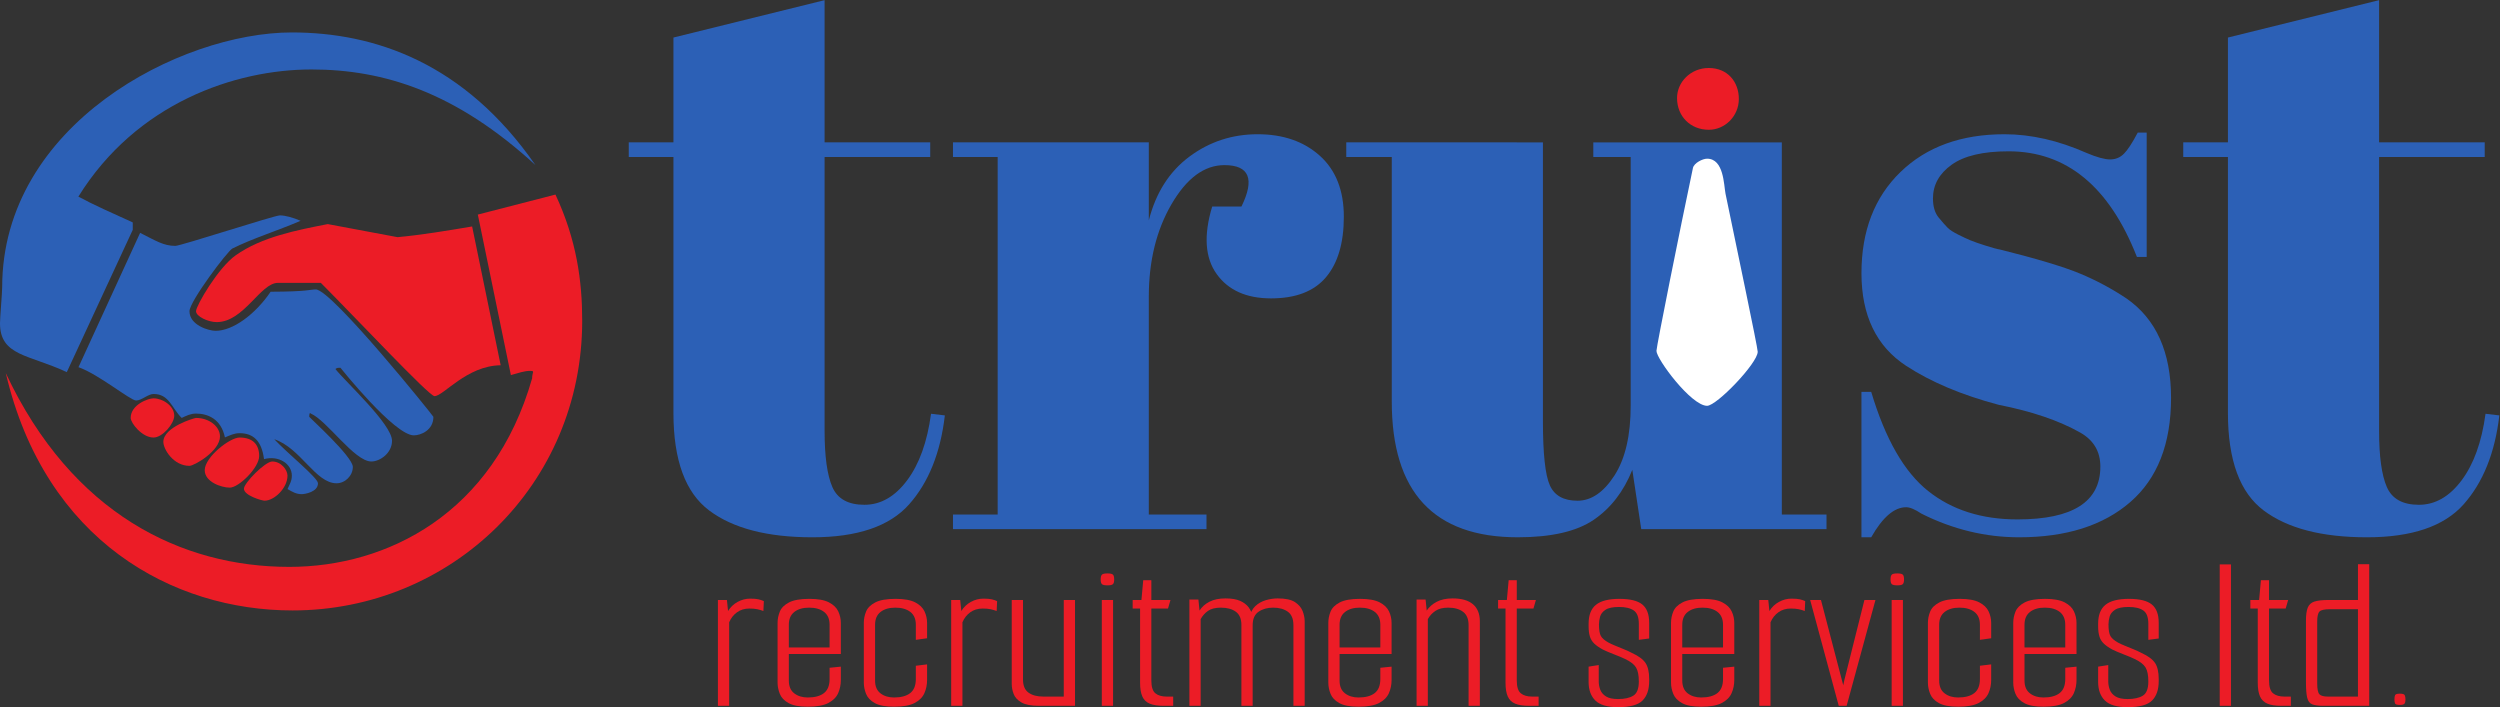
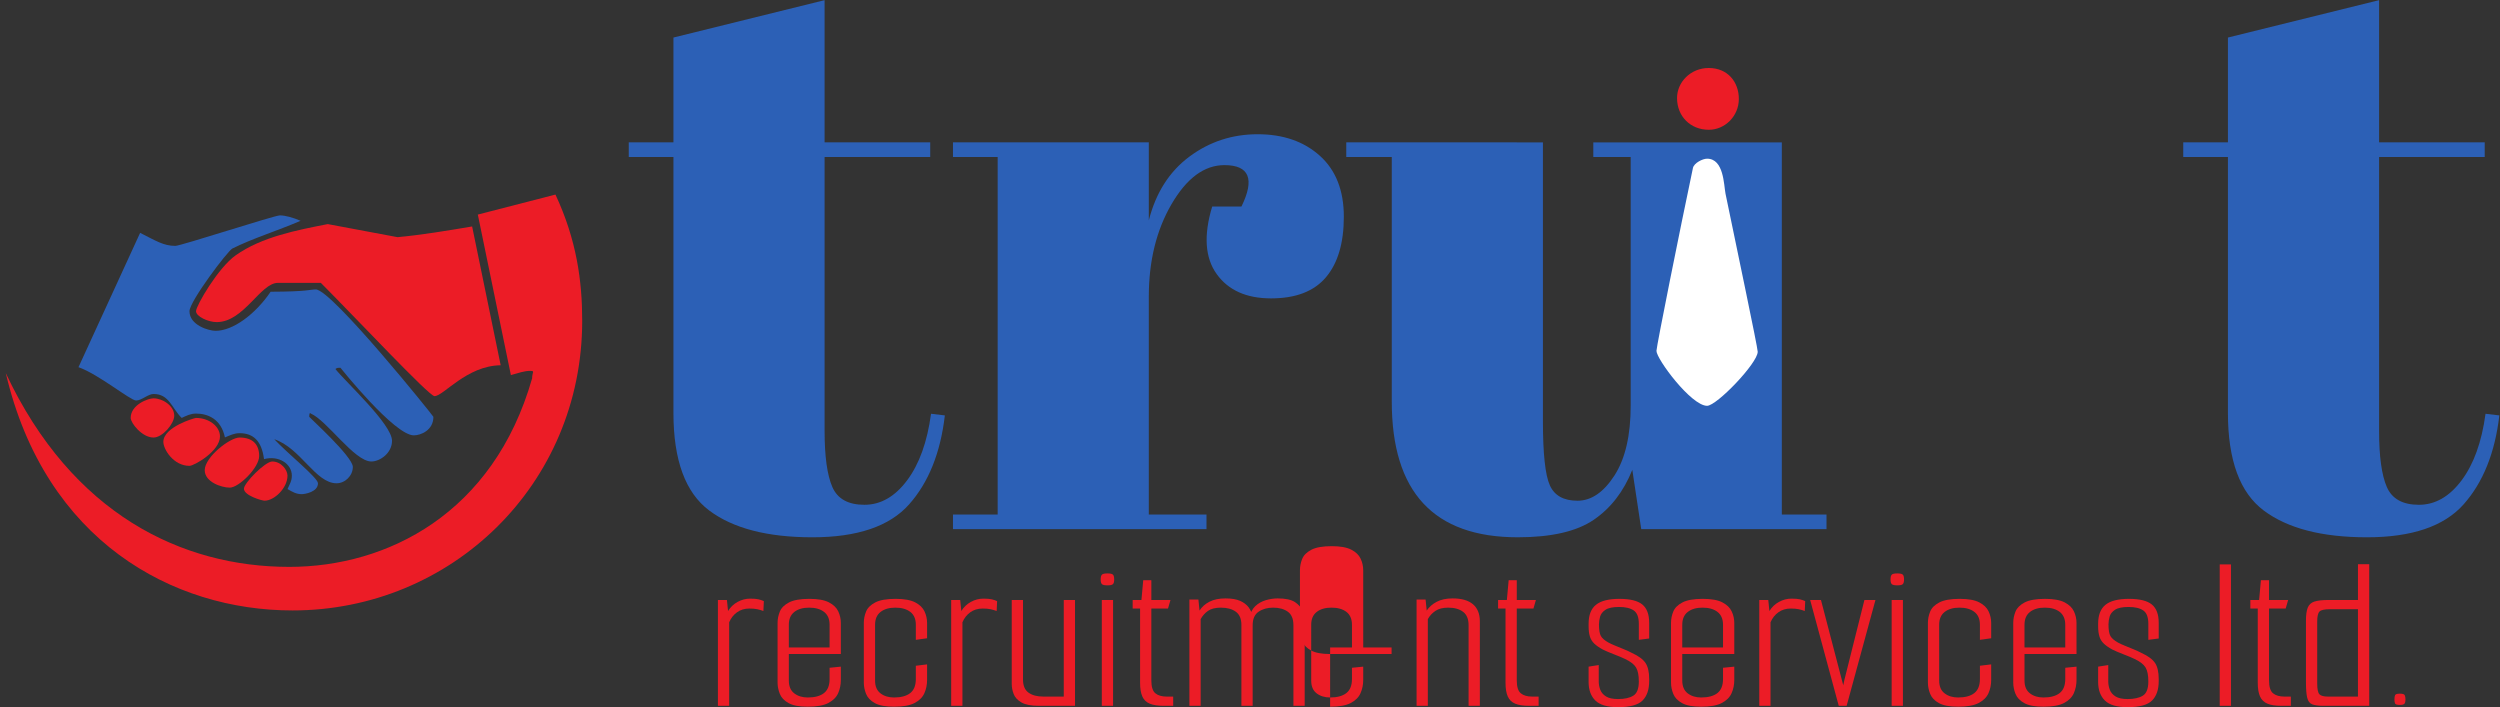
<svg xmlns="http://www.w3.org/2000/svg" viewBox="0 0 207.307 58.64" height="58.64" width="207.307" xml:space="preserve" id="svg2" version="1.1">
  <rect x="0" y="0" width="207.307" height="58.64" fill="#333333" stroke="none" />
  <defs id="defs6" />
  <g transform="matrix(1.333,0,0,-1.333,0,58.64)" id="g10">
    <g transform="scale(0.1)" id="g12">
      <path id="path14" style="fill:#ec1c26;fill-opacity:1;fill-rule:nonzero;stroke:none" d="M 345.531,318.879 C 358.727,290.605 362.176,265.09 362.176,240.363 362.176,138.242 280.547,60.168 181.98,60.168 107.465,60.168 28.055,103.363 3.598,207.809 44.738,120.066 113.223,87.266 179.949,87.266 c 60.797,0 127.043,33.039 151.071,117.289 -0.008,3.968 2.027,4.644 -1.364,4.644 -3.383,0 -7.234,-1.316 -11.851,-2.617 l -20.563,99.848 48.289,12.449 v 0" />
-       <path id="path16" style="fill:#2c60b6;fill-opacity:1;fill-rule:nonzero;stroke:none" d="m 181.551,419.73 c 51.48,0 107.414,-18.917 151.508,-82.48 -49.172,45.066 -93.93,59.449 -139.317,59.449 -47.418,0 -108.828,-20.847 -144.988,-79.094 9.164,-4.996 21.297,-10.386 33.824,-16.054 V 296.93 L 41.551,208.414 C 18,219.449 0,218.367 0,238.859 c 0,3.387 1.355,18.965 1.355,22.356 0,101.105 110.758,158.515 180.196,158.515 v 0" />
      <path id="path18" style="fill:#2c60b6;fill-opacity:1;fill-rule:nonzero;stroke:none" d="m 174.098,305.922 c 3.386,0 8.343,-1.391 12.871,-3.367 -13.977,-6.067 -29.508,-10.789 -42.379,-17.223 -2.879,-1.355 -26.719,-32.926 -26.719,-39.023 0,-8.637 11.856,-12.192 16.258,-12.192 10.672,0 24.504,10.031 34.23,24.309 23.352,0.078 24.707,1.433 28.094,1.433 9.82,0 73.16,-78.75 73.16,-79.257 0,-8.301 -7.789,-11.516 -12.191,-11.516 -12.024,0 -45.359,41.687 -45.649,42.051 -1.093,-0.051 -1.972,0.144 -3.128,-0.778 6.128,-7.843 35.226,-34.332 35.226,-44.664 0,-7.621 -7.449,-12.871 -12.871,-12.871 -10.5,0 -27.523,25.457 -37.695,29.852 0,0 -0.918,1.312 -0.918,-2.074 0,-0.34 27.097,-24.727 27.097,-31.164 0,-5.418 -4.742,-10.161 -10.16,-10.161 -13.043,0 -22.379,22.043 -38.722,27.407 8.074,-8.676 27.207,-24.02 27.207,-27.407 0,-5.422 -8.129,-6.773 -10.164,-6.773 -3.387,0 -5.723,1.426 -8.77,3.172 1.391,3.226 2.676,4.957 2.676,8.344 0,7.449 -8.274,12.73 -17.313,10.273 -1.484,11.672 -6.906,16.145 -15.207,16.145 -3.386,0 -5.793,-1.282 -9.109,-2.637 -2.395,11.664 -10.871,14.832 -17.984,14.832 -3.387,0 -5.797,-1.285 -8.918,-2.703 -6.129,5.949 -7.68,14.894 -17.504,14.894 -3.387,0 -7.449,-4.062 -10.836,-4.062 -3.559,0 -23.25,16.293 -35.852,20.73 l 38.344,83.559 c 9.848,-4.957 14.609,-8.098 21.894,-8.098 3.387,0 61.645,18.969 65.032,18.969 v 0" />
      <path id="path20" style="fill:#ec1c26;fill-opacity:1;fill-rule:nonzero;stroke:none" d="m 203.902,300.504 43.395,-8.129 c 14.805,1.352 31.004,4.055 46.406,6.656 l 17.758,-86.343 c -21.188,-0.25 -35.582,-19.215 -41.168,-19.215 -3.391,0 -47.898,47.617 -70.715,70.476 H 172.91 c -11.008,-0.027 -21.168,-24.414 -38.101,-24.414 -5.422,0 -12.871,3.559 -12.871,6.774 0,3.386 13.832,27.144 24.671,34.765 16.258,11.516 38.196,15.692 57.293,19.43 v 0" />
      <path id="path22" style="fill:#ec1c26;fill-opacity:1;fill-rule:nonzero;stroke:none" d="m 95.516,192.117 c 5.589,0 12.871,-4.574 12.871,-10.84 0,-4.91 -7.282,-13.547 -12.871,-13.547 -7.281,0 -14.226,9.145 -14.226,12.192 0,8.129 10.672,12.195 14.226,12.195 v 0" />
      <path id="path24" style="fill:#ec1c26;fill-opacity:1;fill-rule:nonzero;stroke:none" d="m 121.938,179.922 c 8.296,0 14.902,-5.418 14.902,-11.516 0,-9.144 -16.09,-18.289 -18.969,-18.289 -9.992,0 -16.258,10.328 -16.258,14.903 0,9.316 19.477,14.902 20.325,14.902 v 0" />
      <path id="path26" style="fill:#ec1c26;fill-opacity:1;fill-rule:nonzero;stroke:none" d="m 149.031,167.73 c 8.301,0 12.196,-4.406 12.196,-11.519 0,-7.281 -12.704,-19.645 -18.293,-19.645 -5.246,0 -15.579,3.555 -15.579,10.84 0,8.129 15.579,20.324 21.676,20.324 v 0" />
      <path id="path28" style="fill:#ec1c26;fill-opacity:1;fill-rule:nonzero;stroke:none" d="m 169.355,152.824 c 5.59,0 9.485,-5.25 9.485,-8.804 0,-7.79 -8.301,-15.582 -14.227,-15.582 -1.691,0 -12.871,3.218 -12.871,7.453 0,3.554 13.211,16.933 17.613,16.933 v 0" />
      <path id="path30" style="fill:#2c60b6;fill-opacity:1;fill-rule:nonzero;stroke:none" d="m 418.934,183.016 v 159.23 h -27.801 v 9.102 h 27.801 v 65.207 l 94.023,23.254 v -88.461 h 65.715 v -9.102 H 512.957 V 171.895 c 0,-15.844 1.594,-27.469 4.801,-34.879 3.199,-7.414 9.855,-11.121 19.965,-11.121 10.113,0 18.957,5.054 26.539,15.164 7.586,10.113 12.551,23.925 14.914,41.453 l 8.594,-1.012 c -2.704,-23.254 -10.11,-41.703 -22.243,-55.352 -12.132,-13.648 -32.183,-20.472 -60.156,-20.472 -27.973,0 -49.371,5.558 -64.195,16.679 -14.832,11.122 -22.242,31.34 -22.242,60.661" />
      <path id="path32" style="fill:#2c60b6;fill-opacity:1;fill-rule:nonzero;stroke:none" d="m 761.656,337.191 c -12.468,0 -23.426,-8.086 -32.855,-24.261 -9.438,-16.176 -14.156,-35.387 -14.156,-57.629 V 119.828 h 35.89 V 110.73 H 592.82 v 9.098 h 27.805 V 342.246 H 592.82 v 9.102 h 121.825 v -48.532 c 4.378,17.192 12.804,30.411 25.277,39.684 12.465,9.266 26.617,13.902 42.465,13.902 15.832,0 28.722,-4.472 38.668,-13.398 9.937,-8.934 14.91,-21.57 14.91,-37.91 0,-16.352 -3.711,-28.903 -11.121,-37.66 -7.414,-8.766 -18.789,-13.141 -34.121,-13.141 -15.336,0 -26.625,5.055 -33.868,15.16 -7.25,10.113 -8.175,24.094 -2.781,41.957 h 18.199 c 8.418,17.188 4.879,25.781 -10.617,25.781" />
      <path id="path34" style="fill:#2c60b6;fill-opacity:1;fill-rule:nonzero;stroke:none" d="m 1136.23,110.73 h -115.25 l -5.56,36.903 c -5.39,-13.485 -13.39,-23.848 -24.01,-31.09 -10.617,-7.242 -26.375,-10.867 -47.265,-10.867 -52.239,0 -78.352,28.133 -78.352,84.418 v 152.152 h -28.309 v 9.102 H 959.816 V 177.961 c 0,-20.219 1.43,-33.535 4.297,-39.934 2.86,-6.406 8.594,-9.605 17.188,-9.605 8.59,0 16.254,5.223 22.999,15.672 6.74,10.441 10.11,24.933 10.11,43.472 v 154.68 h -23.254 v 9.102 h 117.274 v -231.52 h 27.8 v -9.098" />
-       <path id="path36" style="fill:#2c60b6;fill-opacity:1;fill-rule:nonzero;stroke:none" d="m 1157.97,105.676 v 90.484 h 6.06 c 8.76,-29.32 20.55,-49.879 35.39,-61.672 14.82,-11.8 33.36,-17.691 55.6,-17.691 34.38,0 51.56,10.945 51.56,32.855 0,9.434 -4.21,16.508 -12.63,21.231 -13.15,7.41 -30,13.144 -50.55,17.187 -22.92,6.067 -42.13,14.153 -57.63,24.266 -18.54,12.133 -27.8,31.34 -27.8,57.625 0,26.285 8.09,47.262 24.26,62.934 16.18,15.671 37.74,23.507 64.7,23.507 16.51,0 33.53,-3.879 51.06,-11.629 6.4,-2.699 11.29,-4.043 14.66,-4.043 3.37,0 6.23,1.176 8.59,3.54 2.36,2.355 5.22,6.738 8.59,13.14 h 5.57 v -77.34 h -6.07 c -17.19,43.805 -43.81,65.715 -79.87,65.715 -15.84,0 -27.63,-2.781 -35.38,-8.34 -7.76,-5.558 -11.63,-12.558 -11.63,-20.976 0,-5.059 1.18,-9.024 3.54,-11.883 2.35,-2.863 4.21,-4.973 5.56,-6.316 1.34,-1.352 3.54,-2.782 6.57,-4.297 3.04,-1.516 5.56,-2.7 7.58,-3.539 2.03,-0.844 5.14,-1.946 9.36,-3.286 4.2,-1.351 7.32,-2.195 9.35,-2.527 22.91,-5.734 39.43,-10.703 49.54,-14.91 10.11,-4.219 19.71,-9.356 28.81,-15.418 18.53,-12.813 27.8,-33.453 27.8,-61.926 0,-28.48 -8.43,-50.043 -25.27,-64.703 -16.86,-14.66 -39.94,-21.988 -69.26,-21.988 -20.89,0 -41.12,4.887 -60.66,14.66 -4.04,2.691 -7.25,4.043 -9.6,4.043 -7.42,0 -14.66,-6.238 -21.74,-18.703 h -6.06" />
      <path id="path38" style="fill:#2c60b6;fill-opacity:1;fill-rule:nonzero;stroke:none" d="m 1385.94,183.016 v 159.23 h -27.8 v 9.102 h 27.8 v 65.207 l 94.03,23.254 v -88.461 h 65.71 v -9.102 h -65.71 V 171.895 c 0,-15.844 1.59,-27.469 4.8,-34.879 3.2,-7.414 9.85,-11.121 19.96,-11.121 10.11,0 18.96,5.054 26.54,15.164 7.59,10.113 12.55,23.925 14.92,41.453 l 8.59,-1.012 c -2.7,-23.254 -10.11,-41.703 -22.24,-55.352 -12.14,-13.648 -32.19,-20.472 -60.16,-20.472 -27.97,0 -49.37,5.558 -64.19,16.679 -14.84,11.122 -22.25,31.34 -22.25,60.661" />
      <path id="path40" style="fill:#ec1c26;fill-opacity:1;fill-rule:nonzero;stroke:none" d="M 446.598,0.84 V 66.672 h 5.601 l 0.699,-6.863 c 1.493,2.426 3.481,4.32 5.954,5.672 2.472,1.355 5.062,2.031 7.773,2.031 2.242,0 3.969,-0.137 5.184,-0.418 1.211,-0.281 2.332,-0.656 3.363,-1.121 l -0.281,-6.164 c -1.215,0.469 -2.477,0.84 -3.782,1.121 -1.308,0.281 -2.941,0.422 -4.906,0.422 -2.988,0 -5.555,-0.773 -7.703,-2.312 -2.148,-1.543 -3.781,-3.621 -4.902,-6.231 V 0.84 h -7" />
      <path id="path42" style="fill:#ec1c26;fill-opacity:1;fill-rule:nonzero;stroke:none" d="m 484.832,33.055 v 4.062 H 523.07 V 33.055 Z M 502.48,0.281 c -5.23,0 -9.199,0.746 -11.906,2.242 -2.707,1.492 -4.527,3.406 -5.461,5.742 -0.933,2.332 -1.402,4.668 -1.402,7.004 v 37.117 c 0,2.426 0.469,4.781 1.402,7.074 0.934,2.285 2.825,4.176 5.672,5.672 2.848,1.492 7.074,2.242 12.676,2.242 5.324,0 9.387,-0.727 12.187,-2.176 2.801,-1.445 4.739,-3.312 5.813,-5.601 1.07,-2.289 1.609,-4.691 1.609,-7.211 V 36.418 l -7.004,-0.281 v 15.129 c 0,3.547 -1.144,6.211 -3.429,7.984 -2.289,1.773 -5.395,2.66 -9.317,2.66 -3.828,0 -6.886,-0.887 -9.172,-2.66 -2.289,-1.773 -3.433,-4.438 -3.433,-7.984 V 16.527 c 0,-3.547 1.121,-6.188 3.363,-7.914 2.238,-1.727 5.039,-2.59 8.402,-2.59 4.387,0 7.75,0.91 10.086,2.73 2.332,1.82 3.5,4.738 3.5,8.754 v 7.004 l 7.004,0.699 v -8.262 c 0,-2.988 -0.558,-5.746 -1.679,-8.266 C 520.27,6.164 518.238,4.133 515.297,2.59 512.355,1.051 508.086,0.281 502.48,0.281" />
      <path id="path44" style="fill:#ec1c26;fill-opacity:1;fill-rule:nonzero;stroke:none" d="m 556.129,0.281 c -5.231,0 -9.199,0.746 -11.906,2.242 -2.711,1.492 -4.532,3.406 -5.465,5.742 -0.934,2.332 -1.399,4.668 -1.399,7.004 v 37.117 c 0,2.426 0.465,4.781 1.399,7.074 0.933,2.285 2.824,4.176 5.676,5.672 2.843,1.492 7.07,2.242 12.675,2.242 5.321,0 9.383,-0.727 12.184,-2.176 2.801,-1.445 4.738,-3.312 5.812,-5.601 1.075,-2.289 1.614,-4.691 1.614,-7.211 v -9.527 l -7.004,-0.981 v 9.387 c 0,3.547 -1.145,6.211 -3.434,7.984 -2.289,1.773 -5.39,2.66 -9.312,2.66 -3.832,0 -6.891,-0.887 -9.176,-2.66 -2.289,-1.773 -3.43,-4.438 -3.43,-7.984 V 16.527 c 0,-3.547 1.117,-6.188 3.36,-7.914 2.242,-1.727 5.043,-2.59 8.406,-2.59 4.387,0 7.75,0.91 10.086,2.73 2.332,1.82 3.5,4.738 3.5,8.754 v 8.266 l 7.004,0.84 v -9.664 c 0,-2.988 -0.563,-5.746 -1.684,-8.266 -1.117,-2.52 -3.148,-4.551 -6.09,-6.094 -2.941,-1.539 -7.215,-2.309 -12.816,-2.309" />
      <path id="path46" style="fill:#ec1c26;fill-opacity:1;fill-rule:nonzero;stroke:none" d="M 591.703,0.84 V 66.672 h 5.606 l 0.699,-6.863 c 1.492,2.426 3.476,4.32 5.953,5.672 2.473,1.355 5.062,2.031 7.773,2.031 2.243,0 3.969,-0.137 5.184,-0.418 1.211,-0.281 2.332,-0.656 3.359,-1.121 L 620,59.809 c -1.215,0.469 -2.477,0.84 -3.781,1.121 -1.313,0.281 -2.946,0.422 -4.906,0.422 -2.989,0 -5.555,-0.773 -7.704,-2.312 -2.148,-1.543 -3.781,-3.621 -4.902,-6.231 V 0.84 h -7.004" />
      <path id="path48" style="fill:#ec1c26;fill-opacity:1;fill-rule:nonzero;stroke:none" d="m 646.188,0.84 c -4.762,0 -8.356,0.699 -10.786,2.102 -2.425,1.402 -4.039,3.152 -4.832,5.254 -0.793,2.102 -1.191,4.176 -1.191,6.23 v 52.246 h 7.008 V 17.227 c 0,-3.828 1.14,-6.559 3.429,-8.191 2.286,-1.637 5.344,-2.453 9.176,-2.453 h 12.746 V 66.672 h 7 V 0.84 h -22.55" />
      <path id="path50" style="fill:#ec1c26;fill-opacity:1;fill-rule:nonzero;stroke:none" d="M 685.406,0.84 V 66.672 h 7.004 V 0.84 Z M 688.91,75.777 c -1.773,0 -2.918,0.254 -3.43,0.77 -0.515,0.512 -0.773,1.473 -0.773,2.871 0,1.492 0.258,2.5 0.773,3.012 0.512,0.512 1.657,0.769 3.43,0.769 1.774,0 2.918,-0.258 3.434,-0.769 0.511,-0.512 0.769,-1.52 0.769,-3.012 0,-1.399 -0.258,-2.359 -0.769,-2.871 -0.516,-0.516 -1.66,-0.77 -3.434,-0.77" />
      <path id="path52" style="fill:#ec1c26;fill-opacity:1;fill-rule:nonzero;stroke:none" d="m 723.785,0.84 c -3.547,0 -6.398,0.441 -8.543,1.332 -2.148,0.887 -3.691,2.379 -4.625,4.48 -0.933,2.102 -1.398,4.926 -1.398,8.477 v 46.223 h -4.621 v 5.32 h 5.461 L 711.18,79 h 5.043 V 66.672 h 11.906 l -1.543,-5.32 H 716.223 V 16.668 c 0,-4.016 0.84,-6.699 2.519,-8.055 1.684,-1.355 4.016,-2.031 7.004,-2.031 h 4.063 V 0.84 h -6.024" />
      <path id="path54" style="fill:#ec1c26;fill-opacity:1;fill-rule:nonzero;stroke:none" d="M 739.895,0.84 V 66.953 h 5.601 l 0.699,-6.863 c 1.493,2.332 3.575,4.176 6.235,5.531 2.66,1.355 5.953,2.031 9.875,2.031 3.828,0 6.886,-0.512 9.175,-1.539 2.286,-1.027 4.036,-2.359 5.254,-3.992 1.207,-1.637 1.957,-3.34 2.239,-5.113 l -1.68,-1.262 c 0.562,2.988 1.75,5.344 3.57,7.074 1.821,1.727 3.992,2.965 6.516,3.711 2.519,0.746 4.992,1.121 7.422,1.121 4.851,0 8.449,-0.769 10.785,-2.308 2.332,-1.543 3.922,-3.41 4.762,-5.606 0.843,-2.195 1.261,-4.32 1.261,-6.371 V 0.84 h -7.004 V 50.984 c 0,3.922 -1.167,6.726 -3.5,8.406 -2.335,1.68 -5.371,2.52 -9.105,2.52 -3.551,0 -6.562,-0.84 -9.035,-2.52 -2.477,-1.68 -3.711,-4.484 -3.711,-8.406 V 0.84 H 772.25 V 51.125 c 0,3.828 -1.168,6.586 -3.5,8.266 -2.336,1.68 -5.418,2.52 -9.246,2.52 -3.457,0 -6.141,-0.68 -8.055,-2.031 -1.914,-1.355 -3.429,-3.059 -4.551,-5.113 V 0.84 h -7.003" />
-       <path id="path56" style="fill:#ec1c26;fill-opacity:1;fill-rule:nonzero;stroke:none" d="m 827.438,33.055 v 4.062 h 38.238 V 33.055 Z M 845.086,0.281 c -5.234,0 -9.199,0.746 -11.906,2.242 -2.711,1.492 -4.535,3.406 -5.465,5.742 -0.934,2.332 -1.399,4.668 -1.399,7.004 v 37.117 c 0,2.426 0.465,4.781 1.399,7.074 0.93,2.285 2.824,4.176 5.672,5.672 2.847,1.492 7.074,2.242 12.676,2.242 5.324,0 9.386,-0.727 12.187,-2.176 2.801,-1.445 4.738,-3.312 5.813,-5.601 1.074,-2.289 1.613,-4.691 1.613,-7.211 V 36.418 l -7.004,-0.281 v 15.129 c 0,3.547 -1.149,6.211 -3.434,7.984 -2.289,1.773 -5.39,2.66 -9.312,2.66 -3.832,0 -6.887,-0.887 -9.176,-2.66 -2.289,-1.773 -3.434,-4.438 -3.434,-7.984 V 16.527 c 0,-3.547 1.122,-6.188 3.364,-7.914 2.242,-1.727 5.043,-2.59 8.406,-2.59 4.387,0 7.75,0.91 10.082,2.73 2.336,1.82 3.504,4.738 3.504,8.754 v 7.004 l 7.004,0.699 v -8.262 c 0,-2.988 -0.563,-5.746 -1.684,-8.266 -1.121,-2.52 -3.152,-4.551 -6.094,-6.094 -2.937,-1.539 -7.21,-2.309 -12.812,-2.309" />
+       <path id="path56" style="fill:#ec1c26;fill-opacity:1;fill-rule:nonzero;stroke:none" d="m 827.438,33.055 v 4.062 h 38.238 V 33.055 Z c -5.234,0 -9.199,0.746 -11.906,2.242 -2.711,1.492 -4.535,3.406 -5.465,5.742 -0.934,2.332 -1.399,4.668 -1.399,7.004 v 37.117 c 0,2.426 0.465,4.781 1.399,7.074 0.93,2.285 2.824,4.176 5.672,5.672 2.847,1.492 7.074,2.242 12.676,2.242 5.324,0 9.386,-0.727 12.187,-2.176 2.801,-1.445 4.738,-3.312 5.813,-5.601 1.074,-2.289 1.613,-4.691 1.613,-7.211 V 36.418 l -7.004,-0.281 v 15.129 c 0,3.547 -1.149,6.211 -3.434,7.984 -2.289,1.773 -5.39,2.66 -9.312,2.66 -3.832,0 -6.887,-0.887 -9.176,-2.66 -2.289,-1.773 -3.434,-4.438 -3.434,-7.984 V 16.527 c 0,-3.547 1.122,-6.188 3.364,-7.914 2.242,-1.727 5.043,-2.59 8.406,-2.59 4.387,0 7.75,0.91 10.082,2.73 2.336,1.82 3.504,4.738 3.504,8.754 v 7.004 l 7.004,0.699 v -8.262 c 0,-2.988 -0.563,-5.746 -1.684,-8.266 -1.121,-2.52 -3.152,-4.551 -6.094,-6.094 -2.937,-1.539 -7.21,-2.309 -12.812,-2.309" />
      <path id="path58" style="fill:#ec1c26;fill-opacity:1;fill-rule:nonzero;stroke:none" d="m 881.223,66.953 h 5.601 l 0.699,-6.863 c 1.493,2.242 3.575,4.062 6.235,5.465 2.66,1.398 5.949,2.098 9.875,2.098 5.601,0 9.824,-1.215 12.676,-3.641 2.843,-2.43 4.269,-5.976 4.269,-10.645 V 0.84 h -7.004 V 50.984 c 0,3.828 -1.144,6.605 -3.429,8.336 -2.29,1.727 -5.391,2.59 -9.317,2.59 -3.265,0 -5.906,-0.68 -7.91,-2.031 -2.012,-1.355 -3.574,-3.059 -4.695,-5.113 V 0.84 h -7 V 66.953" />
      <path id="path60" style="fill:#ec1c26;fill-opacity:1;fill-rule:nonzero;stroke:none" d="m 951.113,0.84 c -3.547,0 -6.394,0.441 -8.543,1.332 -2.148,0.887 -3.687,2.379 -4.625,4.48 -0.933,2.102 -1.398,4.926 -1.398,8.477 v 46.223 h -4.621 v 5.32 h 5.461 L 938.508,79 h 5.043 V 66.672 h 11.906 l -1.539,-5.32 H 943.551 V 16.668 c 0,-4.016 0.84,-6.699 2.523,-8.055 1.676,-1.355 4.012,-2.031 7,-2.031 h 4.063 V 0.84 h -6.024" />
      <path id="path62" style="fill:#ec1c26;fill-opacity:1;fill-rule:nonzero;stroke:none" d="m 1006.58,0 c -6.631,0 -11.346,1.379 -14.15,4.133 -2.797,2.754 -4.2,6.605 -4.2,11.555 v 9.523 l 6.305,0.981 V 15.969 c 0,-1.777 0.324,-3.504 0.977,-5.184 0.652,-1.68 1.843,-3.059 3.574,-4.133 1.724,-1.074 4.224,-1.609 7.494,-1.609 4.01,0 7.17,0.699 9.45,2.102 2.29,1.398 3.44,4.34 3.44,8.824 0,3.922 -0.59,6.84 -1.75,8.754 -1.17,1.914 -3.44,3.664 -6.8,5.25 -0.56,0.281 -1.49,0.703 -2.8,1.262 -1.31,0.562 -2.71,1.121 -4.2,1.68 -1.5,0.562 -2.87,1.121 -4.135,1.684 -1.258,0.559 -2.172,0.98 -2.73,1.262 -2.242,1.211 -4.016,2.449 -5.325,3.711 -1.304,1.258 -2.218,2.75 -2.73,4.481 -0.512,1.726 -0.77,3.805 -0.77,6.234 v 1.68 c 0,5.324 1.516,9.223 4.551,11.695 3.035,2.473 7.919,3.715 14.639,3.715 6.63,0 11.37,-1.172 14.22,-3.504 2.84,-2.336 4.27,-6.117 4.27,-11.344 v -9.805 l -6.44,-0.844 v 9.945 c 0,4.109 -1.05,6.887 -3.16,8.336 -2.1,1.445 -5.16,2.172 -9.17,2.172 -3.83,0 -6.63,-0.586 -8.406,-1.754 -1.773,-1.168 -2.894,-2.59 -3.363,-4.269 -0.465,-1.68 -0.699,-3.269 -0.699,-4.762 0,-3.457 0.398,-5.887 1.191,-7.285 0.793,-1.402 2.356,-2.754 4.697,-4.062 1.21,-0.652 2.68,-1.328 4.41,-2.031 1.73,-0.699 3.5,-1.426 5.32,-2.172 1.82,-0.746 3.43,-1.492 4.83,-2.238 4.11,-1.871 6.94,-3.949 8.48,-6.234 1.54,-2.289 2.31,-5.629 2.31,-10.016 v -1.262 c 0,-5.32 -1.38,-9.359 -4.13,-12.113 C 1019.02,1.379 1013.96,0 1006.58,0" />
      <path id="path64" style="fill:#ec1c26;fill-opacity:1;fill-rule:nonzero;stroke:none" d="m 1040.62,33.055 v 4.062 h 38.24 v -4.062 z m 17.64,-32.773 c -5.23,0 -9.19,0.746 -11.9,2.242 -2.71,1.492 -4.53,3.406 -5.46,5.742 -0.94,2.332 -1.4,4.668 -1.4,7.004 v 37.117 c 0,2.426 0.46,4.781 1.4,7.074 0.93,2.285 2.82,4.176 5.67,5.672 2.85,1.492 7.07,2.242 12.67,2.242 5.33,0 9.39,-0.727 12.19,-2.176 2.8,-1.445 4.74,-3.312 5.81,-5.601 1.08,-2.289 1.62,-4.691 1.62,-7.211 V 36.418 l -7.01,-0.281 v 15.129 c 0,3.547 -1.14,6.211 -3.43,7.984 -2.29,1.773 -5.39,2.66 -9.32,2.66 -3.82,0 -6.88,-0.887 -9.17,-2.66 -2.29,-1.773 -3.43,-4.438 -3.43,-7.984 V 16.527 c 0,-3.547 1.12,-6.188 3.36,-7.914 2.24,-1.727 5.04,-2.59 8.4,-2.59 4.39,0 7.75,0.91 10.09,2.73 2.33,1.82 3.5,4.738 3.5,8.754 v 7.004 l 7.01,0.699 v -8.262 c 0,-2.988 -0.57,-5.746 -1.69,-8.266 -1.12,-2.52 -3.15,-4.551 -6.09,-6.094 -2.94,-1.539 -7.21,-2.309 -12.82,-2.309" />
      <path id="path66" style="fill:#ec1c26;fill-opacity:1;fill-rule:nonzero;stroke:none" d="M 1094.4,0.84 V 66.672 h 5.6 l 0.7,-6.863 c 1.5,2.426 3.48,4.32 5.96,5.672 2.47,1.355 5.06,2.031 7.77,2.031 2.24,0 3.97,-0.137 5.18,-0.418 1.21,-0.281 2.34,-0.656 3.36,-1.121 l -0.27,-6.164 c -1.22,0.469 -2.48,0.84 -3.79,1.121 -1.31,0.281 -2.94,0.422 -4.9,0.422 -2.99,0 -5.56,-0.773 -7.7,-2.312 -2.15,-1.543 -3.79,-3.621 -4.91,-6.231 V 0.84 h -7" />
      <path id="path68" style="fill:#ec1c26;fill-opacity:1;fill-rule:nonzero;stroke:none" d="M 1143.84,0.84 1126.06,66.672 h 6.72 l 13.87,-53.086 0.7,3.363 12.46,49.723 h 6.87 L 1148.75,0.84 h -4.91" />
      <path id="path70" style="fill:#ec1c26;fill-opacity:1;fill-rule:nonzero;stroke:none" d="M 1176.76,0.84 V 66.672 h 7 V 0.84 Z m 3.5,74.937 c -1.77,0 -2.92,0.254 -3.43,0.77 -0.52,0.512 -0.77,1.473 -0.77,2.871 0,1.492 0.25,2.5 0.77,3.012 0.51,0.512 1.66,0.769 3.43,0.769 1.77,0 2.92,-0.258 3.43,-0.769 0.51,-0.512 0.77,-1.52 0.77,-3.012 0,-1.399 -0.26,-2.359 -0.77,-2.871 -0.51,-0.516 -1.66,-0.77 -3.43,-0.77" />
      <path id="path72" style="fill:#ec1c26;fill-opacity:1;fill-rule:nonzero;stroke:none" d="m 1218.08,0.281 c -5.23,0 -9.2,0.746 -11.91,2.242 -2.71,1.492 -4.53,3.406 -5.46,5.742 -0.94,2.332 -1.4,4.668 -1.4,7.004 v 37.117 c 0,2.426 0.46,4.781 1.4,7.074 0.93,2.285 2.82,4.176 5.67,5.672 2.85,1.492 7.07,2.242 12.68,2.242 5.32,0 9.38,-0.727 12.18,-2.176 2.8,-1.445 4.74,-3.312 5.82,-5.601 1.07,-2.289 1.61,-4.691 1.61,-7.211 v -9.527 l -7.01,-0.981 v 9.387 c 0,3.547 -1.14,6.211 -3.43,7.984 -2.29,1.773 -5.39,2.66 -9.31,2.66 -3.83,0 -6.89,-0.887 -9.18,-2.66 -2.29,-1.773 -3.43,-4.438 -3.43,-7.984 V 16.527 c 0,-3.547 1.12,-6.188 3.36,-7.914 2.24,-1.727 5.04,-2.59 8.41,-2.59 4.38,0 7.75,0.91 10.08,2.73 2.33,1.82 3.5,4.738 3.5,8.754 v 8.266 l 7.01,0.84 v -9.664 c 0,-2.988 -0.56,-5.746 -1.68,-8.266 -1.13,-2.52 -3.16,-4.551 -6.1,-6.094 -2.94,-1.539 -7.21,-2.309 -12.81,-2.309" />
      <path id="path74" style="fill:#ec1c26;fill-opacity:1;fill-rule:nonzero;stroke:none" d="m 1253.52,33.055 v 4.062 h 38.23 v -4.062 z m 17.64,-32.773 c -5.23,0 -9.2,0.746 -11.9,2.242 -2.71,1.492 -4.53,3.406 -5.47,5.742 -0.93,2.332 -1.4,4.668 -1.4,7.004 v 37.117 c 0,2.426 0.47,4.781 1.4,7.074 0.94,2.285 2.83,4.176 5.68,5.672 2.84,1.492 7.07,2.242 12.67,2.242 5.33,0 9.39,-0.727 12.19,-2.176 2.8,-1.445 4.74,-3.312 5.81,-5.601 1.07,-2.289 1.61,-4.691 1.61,-7.211 V 36.418 l -7,-0.281 v 15.129 c 0,3.547 -1.15,6.211 -3.43,7.984 -2.29,1.773 -5.39,2.66 -9.32,2.66 -3.83,0 -6.88,-0.887 -9.17,-2.66 -2.29,-1.773 -3.43,-4.438 -3.43,-7.984 V 16.527 c 0,-3.547 1.12,-6.188 3.36,-7.914 2.24,-1.727 5.04,-2.59 8.4,-2.59 4.39,0 7.75,0.91 10.09,2.73 2.33,1.82 3.5,4.738 3.5,8.754 v 7.004 l 7,0.699 v -8.262 c 0,-2.988 -0.56,-5.746 -1.68,-8.266 -1.12,-2.52 -3.15,-4.551 -6.09,-6.094 -2.94,-1.539 -7.21,-2.309 -12.82,-2.309" />
      <path id="path76" style="fill:#ec1c26;fill-opacity:1;fill-rule:nonzero;stroke:none" d="m 1323.55,0 c -6.63,0 -11.35,1.379 -14.15,4.133 -2.8,2.754 -4.2,6.605 -4.2,11.555 v 9.523 l 6.3,0.981 V 15.969 c 0,-1.777 0.33,-3.504 0.98,-5.184 0.65,-1.68 1.85,-3.059 3.57,-4.133 1.73,-1.074 4.23,-1.609 7.5,-1.609 4.01,0 7.16,0.699 9.45,2.102 2.29,1.398 3.43,4.34 3.43,8.824 0,3.922 -0.58,6.84 -1.75,8.754 -1.17,1.914 -3.43,3.664 -6.79,5.25 -0.56,0.281 -1.49,0.703 -2.8,1.262 -1.31,0.562 -2.71,1.121 -4.2,1.68 -1.5,0.562 -2.88,1.121 -4.14,1.684 -1.26,0.559 -2.17,0.98 -2.73,1.262 -2.24,1.211 -4.01,2.449 -5.32,3.711 -1.31,1.258 -2.22,2.75 -2.73,4.481 -0.51,1.726 -0.77,3.805 -0.77,6.234 v 1.68 c 0,5.324 1.52,9.223 4.55,11.695 3.03,2.473 7.91,3.715 14.64,3.715 6.63,0 11.37,-1.172 14.22,-3.504 2.84,-2.336 4.27,-6.117 4.27,-11.344 v -9.805 l -6.45,-0.844 v 9.945 c 0,4.109 -1.05,6.887 -3.15,8.336 -2.1,1.445 -5.16,2.172 -9.17,2.172 -3.83,0 -6.63,-0.586 -8.41,-1.754 -1.77,-1.168 -2.89,-2.59 -3.36,-4.269 -0.47,-1.68 -0.7,-3.269 -0.7,-4.762 0,-3.457 0.4,-5.887 1.19,-7.285 0.8,-1.402 2.36,-2.754 4.7,-4.062 1.21,-0.652 2.68,-1.328 4.41,-2.031 1.72,-0.699 3.5,-1.426 5.32,-2.172 1.82,-0.746 3.43,-1.492 4.83,-2.238 4.11,-1.871 6.94,-3.949 8.48,-6.234 1.54,-2.289 2.31,-5.629 2.31,-10.016 v -1.262 c 0,-5.32 -1.38,-9.359 -4.14,-12.113 C 1335.99,1.379 1330.92,0 1323.55,0" />
      <path id="path78" style="fill:#ec1c26;fill-opacity:1;fill-rule:nonzero;stroke:none" d="m 1380.83,88.805 h 7 V 0.84 h -7 V 88.805" />
      <path id="path80" style="fill:#ec1c26;fill-opacity:1;fill-rule:nonzero;stroke:none" d="m 1419.07,0.84 c -3.55,0 -6.4,0.441 -8.54,1.332 -2.15,0.887 -3.69,2.379 -4.63,4.48 -0.93,2.102 -1.4,4.926 -1.4,8.477 v 46.223 h -4.62 v 5.32 h 5.46 L 1406.46,79 h 5.05 V 66.672 h 11.9 l -1.54,-5.32 h -10.36 V 16.668 c 0,-4.016 0.84,-6.699 2.52,-8.055 1.68,-1.355 4.01,-2.031 7,-2.031 h 4.06 V 0.84 h -6.02" />
      <path id="path82" style="fill:#ec1c26;fill-opacity:1;fill-rule:nonzero;stroke:none" d="M 1466.83,6.582 V 60.93 h -17.51 c -3.26,0 -5.39,-0.469 -6.37,-1.398 -0.98,-0.938 -1.47,-3.039 -1.47,-6.305 V 14.707 c 0,-3.551 0.47,-5.789 1.4,-6.723 0.93,-0.934 2.71,-1.402 5.32,-1.402 z m -21.71,-5.742 c -2.89,0 -5.13,0.305 -6.72,0.91 -1.59,0.605 -2.64,1.984 -3.15,4.133 -0.52,2.148 -0.77,5.414 -0.77,9.805 v 38.238 c 0,3.453 0.37,6.117 1.12,7.984 0.74,1.867 2.12,3.129 4.13,3.781 2.01,0.652 4.97,0.981 8.89,0.981 h 18.21 v 22.273 h 7.01 V 0.84 h -28.72" />
      <path id="path84" style="fill:#ec1c26;fill-opacity:1;fill-rule:nonzero;stroke:none" d="m 1492.89,1.402 c -1.69,0 -2.67,0.277 -2.95,0.84 -0.28,0.559 -0.42,1.398 -0.42,2.52 0,1.215 0.14,2.125 0.42,2.73 0.28,0.609 1.26,0.91 2.95,0.91 1.67,0 2.68,-0.301 3.01,-0.91 0.32,-0.605 0.49,-1.516 0.49,-2.73 0,-1.121 -0.19,-1.961 -0.57,-2.52 -0.37,-0.562 -1.35,-0.84 -2.93,-0.84" />
      <path id="path86" style="fill:#ec1c26;fill-opacity:1;fill-rule:nonzero;stroke:none" d="m 1063,397.609 c 11.75,0 18.69,-8.671 18.69,-19.214 0,-10.809 -8.68,-19.215 -18.69,-19.215 -11.34,0 -19.75,8.273 -19.75,19.75 0,9.871 8.41,18.679 19.75,18.679 v 0" />
      <path id="path88" style="fill:#ffffff;fill-opacity:1;fill-rule:nonzero;stroke:none" d="m 1061.94,341.195 c 10.4,0 10.39,-16.175 11.46,-21.777 6.54,-31.762 20.03,-95.652 20.03,-98.32 0,-7.075 -25.49,-33.629 -31.49,-33.629 -9.88,0 -31.5,29.09 -31.5,34.16 0,2.672 14.83,76.574 22.7,113.805 0.67,3.07 5.99,5.761 8.8,5.761 v 0" />
    </g>
  </g>
</svg>